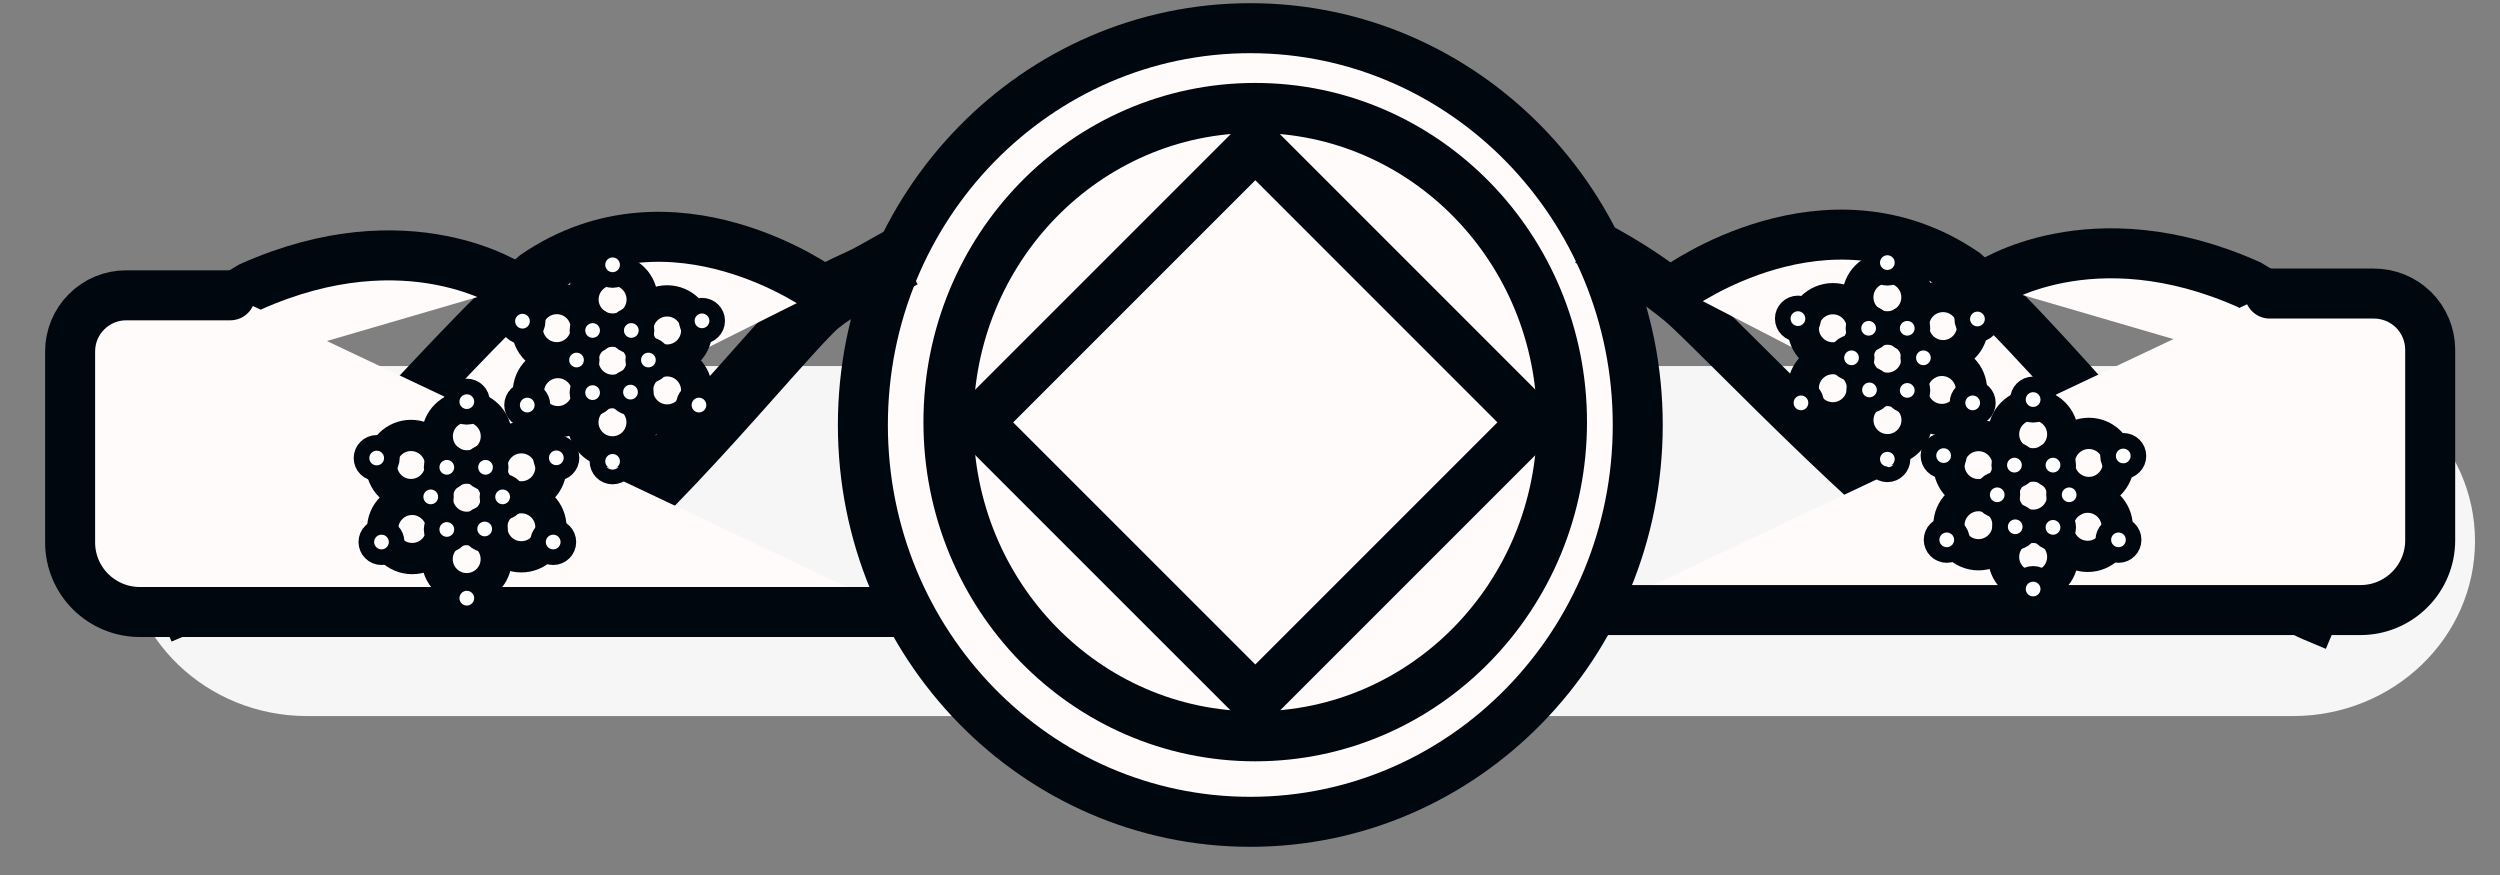
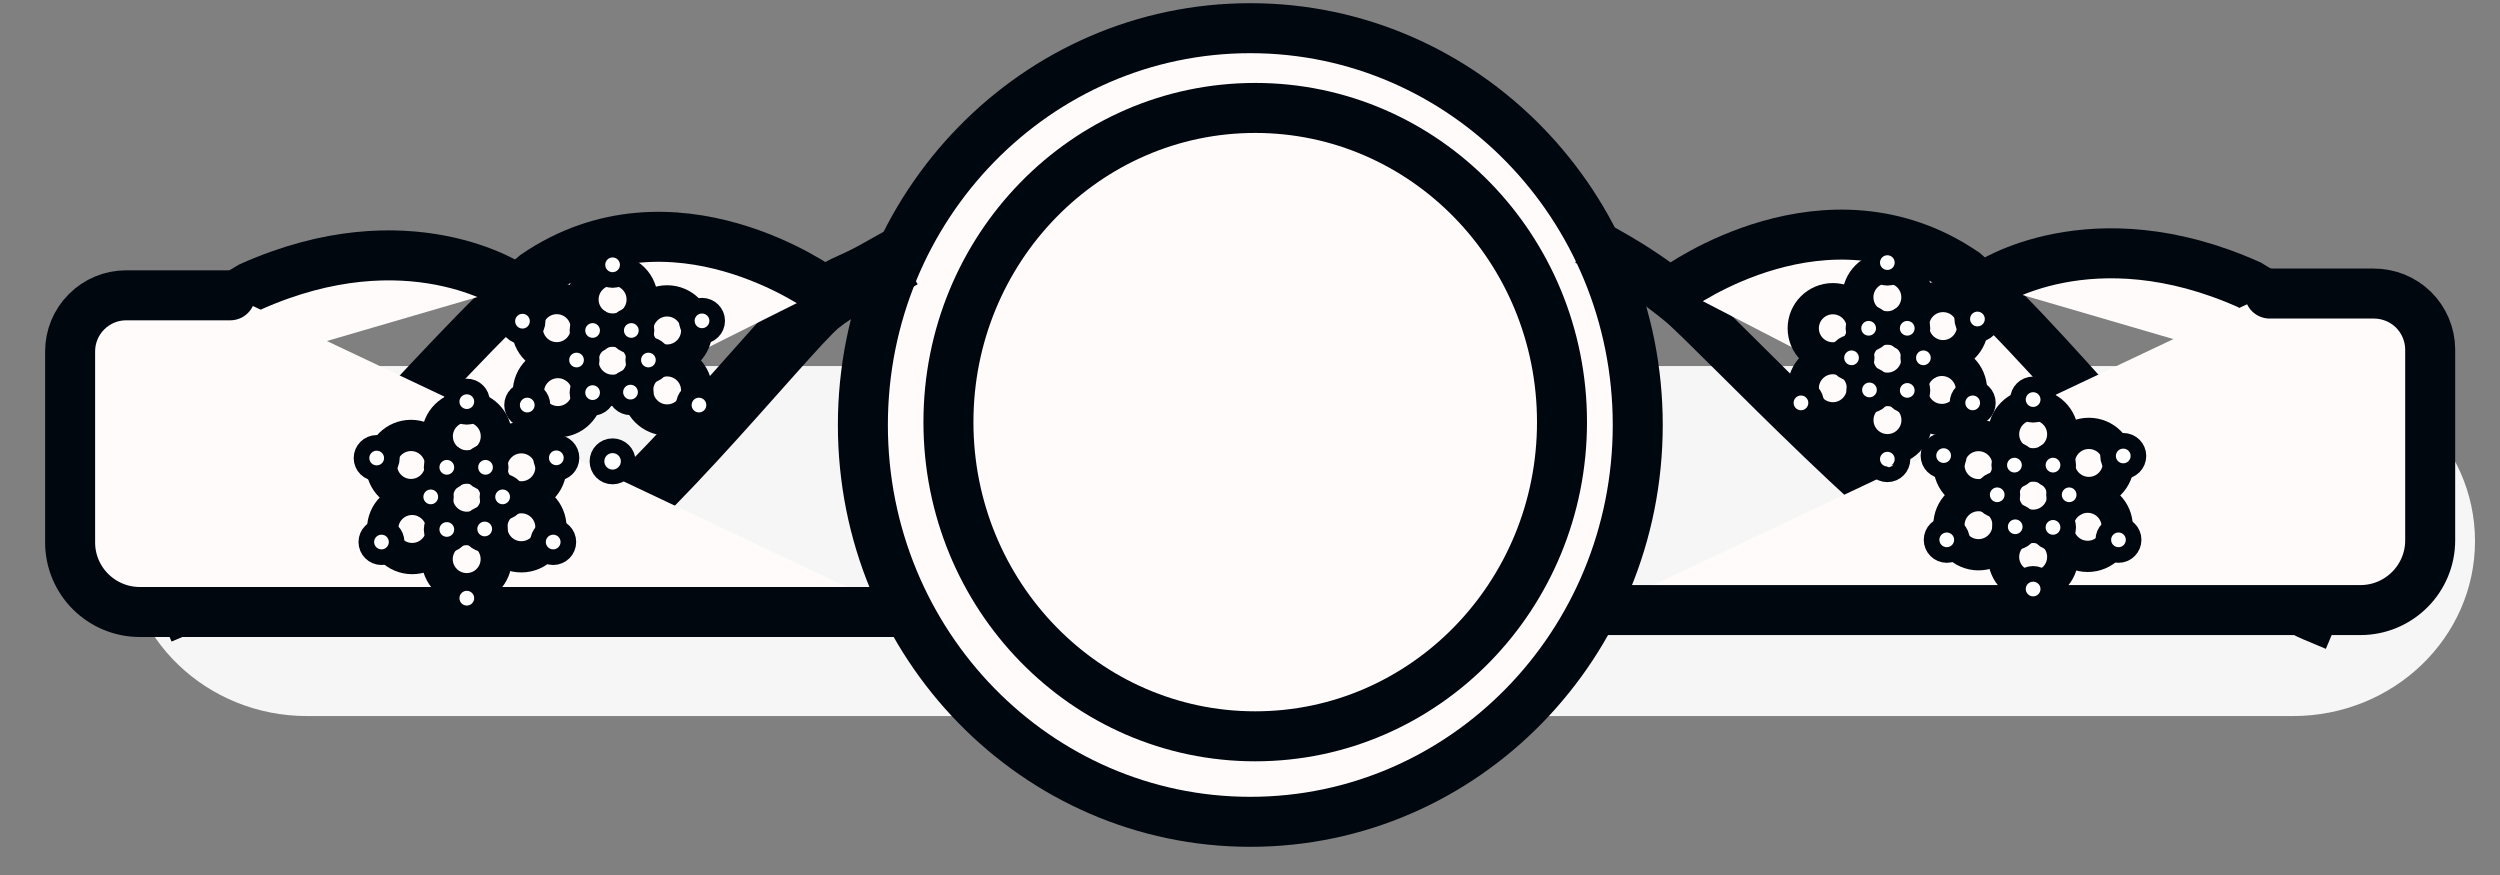
<svg xmlns="http://www.w3.org/2000/svg" width="40" height="14" viewBox="0 0 40 14" fill="none">
  <rect x="0" y="0" width="40" height="14" fill="#808080" stroke="none" />
  <path fill-rule="evenodd" clip-rule="evenodd" d="M4.914 5.857C3.305 5.857 2 7.111 2 8.657C2 10.204 3.305 11.457 4.914 11.457H36.686C38.295 11.457 39.6 10.204 39.6 8.657C39.6 7.111 38.295 5.857 36.686 5.857H4.914Z" fill="#f7f6f7" />
  <path d="M20.005 13.149C23.429 13.149 26.204 10.306 26.204 6.8C26.204 3.294 23.429 0.451 20.005 0.451C16.581 0.451 13.806 3.294 13.806 6.8C13.806 10.306 16.581 13.149 20.005 13.149Z" stroke="#00070f" stroke-width="0.8" stroke-miterlimit="10" fill="#fffbfb" />
  <path d="M20.083 11.781C22.794 11.781 24.992 9.53 24.992 6.754C24.992 3.977 22.794 1.727 20.083 1.727C17.372 1.727 15.175 3.977 15.175 6.754C15.175 9.53 17.372 11.781 20.083 11.781Z" stroke="#00070f" stroke-width="0.8" stroke-miterlimit="10" fill="#fffbfb" />
-   <path d="M20.085 2.318L15.645 6.758L20.085 11.197L24.524 6.758L20.085 2.318Z" stroke="#00070f" stroke-width="0.8" stroke-miterlimit="10" fill="#fffbfb" />
  <path d="M14.002 4.357C13.595 4.585 13.452 4.574 13.091 4.869C12.549 5.322 9.864 8.712 8.502 9.357" stroke="#00070f" stroke-miterlimit="10" stroke-linecap="square" fill="#fffbfb" />
  <path d="M13.163 4.643C13.163 4.643 10.769 2.896 8.567 4.399C7.029 5.709 4.286 9.182 2.958 9.741" stroke="#00070f" stroke-width="0.8" stroke-miterlimit="10" stroke-linecap="square" fill="#fffbfb" />
  <path d="M8.198 4.589C8.198 4.589 6.538 3.457 4.008 4.589C3.037 5.169 2.126 5.845 1.291 6.607" stroke="#00070f" stroke-width="0.8" stroke-miterlimit="10" stroke-linecap="square" fill="#fffbfb" />
  <path d="M3.684 4.725H2.019C1.781 4.725 1.553 4.819 1.385 4.988C1.216 5.156 1.122 5.384 1.122 5.622V8.68C1.122 8.975 1.24 9.258 1.449 9.466C1.658 9.674 1.941 9.792 2.236 9.792H14.394" stroke="#00070f" stroke-width="0.8" stroke-miterlimit="10" stroke-linecap="round" fill="#fffbfb" />
  <path d="M9.802 6.245C10.063 6.245 10.275 6.034 10.275 5.772C10.275 5.511 10.063 5.299 9.802 5.299C9.54 5.299 9.328 5.511 9.328 5.772C9.328 6.034 9.54 6.245 9.802 6.245Z" stroke="#00070f" stroke-width="0.5" stroke-miterlimit="10" stroke-linecap="square" fill="#fffbfb" />
  <path d="M9.802 5.265C10.063 5.265 10.275 5.053 10.275 4.792C10.275 4.53 10.063 4.318 9.802 4.318C9.54 4.318 9.328 4.53 9.328 4.792C9.328 5.053 9.54 5.265 9.802 5.265Z" stroke="#00070f" stroke-width="0.5" stroke-miterlimit="10" stroke-linecap="square" fill="#fffbfb" />
-   <path d="M9.8 7.23C10.061 7.23 10.273 7.018 10.273 6.756C10.273 6.495 10.061 6.283 9.8 6.283C9.538 6.283 9.326 6.495 9.326 6.756C9.326 7.018 9.538 7.23 9.8 7.23Z" stroke="#00070f" stroke-width="0.5" stroke-miterlimit="10" stroke-linecap="square" fill="#fffbfb" />
  <path d="M8.909 5.724C9.17 5.724 9.382 5.512 9.382 5.251C9.382 4.989 9.17 4.777 8.909 4.777C8.647 4.777 8.436 4.989 8.436 5.251C8.436 5.512 8.647 5.724 8.909 5.724Z" stroke="#00070f" stroke-width="0.5" stroke-miterlimit="10" stroke-linecap="square" fill="#fffbfb" />
  <path d="M8.927 6.747C9.189 6.747 9.401 6.535 9.401 6.274C9.401 6.013 9.189 5.801 8.927 5.801C8.666 5.801 8.454 6.013 8.454 6.274C8.454 6.535 8.666 6.747 8.927 6.747Z" stroke="#00070f" stroke-width="0.5" stroke-miterlimit="10" stroke-linecap="square" fill="#fffbfb" />
  <path d="M10.674 5.761C10.935 5.761 11.147 5.549 11.147 5.288C11.147 5.026 10.935 4.814 10.674 4.814C10.413 4.814 10.201 5.026 10.201 5.288C10.201 5.549 10.413 5.761 10.674 5.761Z" stroke="#00070f" stroke-width="0.5" stroke-miterlimit="10" stroke-linecap="square" fill="#fffbfb" />
  <path d="M10.674 6.72C10.935 6.72 11.147 6.508 11.147 6.247C11.147 5.985 10.935 5.773 10.674 5.773C10.413 5.773 10.201 5.985 10.201 6.247C10.201 6.508 10.413 6.72 10.674 6.72Z" stroke="#00070f" stroke-width="0.5" stroke-miterlimit="10" stroke-linecap="square" fill="#fffbfb" />
  <path d="M10.374 5.878C10.439 5.878 10.492 5.825 10.492 5.76C10.492 5.695 10.439 5.643 10.374 5.643C10.309 5.643 10.257 5.695 10.257 5.76C10.257 5.825 10.309 5.878 10.374 5.878Z" fill="white" stroke="#00070f" stroke-width="0.5" stroke-miterlimit="10" stroke-linecap="square" />
  <path d="M9.225 5.878C9.29 5.878 9.342 5.825 9.342 5.76C9.342 5.695 9.29 5.643 9.225 5.643C9.16 5.643 9.107 5.695 9.107 5.76C9.107 5.825 9.16 5.878 9.225 5.878Z" fill="white" stroke="#00070f" stroke-width="0.5" stroke-miterlimit="10" stroke-linecap="square" />
  <path d="M9.482 5.405C9.547 5.405 9.599 5.353 9.599 5.288C9.599 5.223 9.547 5.17 9.482 5.17C9.416 5.17 9.364 5.223 9.364 5.288C9.364 5.353 9.416 5.405 9.482 5.405Z" fill="white" stroke="#00070f" stroke-width="0.5" stroke-miterlimit="10" stroke-linecap="square" />
  <path d="M9.801 4.355C9.866 4.355 9.919 4.302 9.919 4.237C9.919 4.172 9.866 4.119 9.801 4.119C9.736 4.119 9.684 4.172 9.684 4.237C9.684 4.302 9.736 4.355 9.801 4.355Z" fill="white" stroke="#00070f" stroke-width="0.5" stroke-miterlimit="10" stroke-linecap="square" />
  <path d="M9.801 7.499C9.866 7.499 9.919 7.446 9.919 7.381C9.919 7.316 9.866 7.264 9.801 7.264C9.736 7.264 9.684 7.316 9.684 7.381C9.684 7.446 9.736 7.499 9.801 7.499Z" fill="white" stroke="#00070f" stroke-width="0.5" stroke-miterlimit="10" stroke-linecap="square" />
  <path d="M10.101 5.405C10.166 5.405 10.219 5.353 10.219 5.288C10.219 5.223 10.166 5.17 10.101 5.17C10.036 5.17 9.983 5.223 9.983 5.288C9.983 5.353 10.036 5.405 10.101 5.405Z" fill="white" stroke="#00070f" stroke-width="0.5" stroke-miterlimit="10" stroke-linecap="square" />
  <path d="M11.232 5.251C11.297 5.251 11.35 5.198 11.35 5.133C11.35 5.068 11.297 5.016 11.232 5.016C11.167 5.016 11.114 5.068 11.114 5.133C11.114 5.198 11.167 5.251 11.232 5.251Z" fill="white" stroke="#00070f" stroke-width="0.5" stroke-miterlimit="10" stroke-linecap="square" />
  <path d="M8.36 5.257C8.425 5.257 8.477 5.204 8.477 5.139C8.477 5.074 8.425 5.021 8.36 5.021C8.295 5.021 8.242 5.074 8.242 5.139C8.242 5.204 8.295 5.257 8.36 5.257Z" fill="white" stroke="#00070f" stroke-width="0.5" stroke-miterlimit="10" stroke-linecap="square" />
  <path d="M8.436 6.599C8.501 6.599 8.554 6.546 8.554 6.481C8.554 6.416 8.501 6.363 8.436 6.363C8.371 6.363 8.318 6.416 8.318 6.481C8.318 6.546 8.371 6.599 8.436 6.599Z" fill="white" stroke="#00070f" stroke-width="0.5" stroke-miterlimit="10" stroke-linecap="square" />
  <path d="M11.183 6.599C11.248 6.599 11.301 6.546 11.301 6.481C11.301 6.416 11.248 6.363 11.183 6.363C11.118 6.363 11.066 6.416 11.066 6.481C11.066 6.546 11.118 6.599 11.183 6.599Z" fill="white" stroke="#00070f" stroke-width="0.5" stroke-miterlimit="10" stroke-linecap="square" />
  <path d="M9.482 6.4C9.547 6.4 9.599 6.347 9.599 6.282C9.599 6.217 9.547 6.164 9.482 6.164C9.416 6.164 9.364 6.217 9.364 6.282C9.364 6.347 9.416 6.4 9.482 6.4Z" fill="white" stroke="#00070f" stroke-width="0.5" stroke-miterlimit="10" stroke-linecap="square" />
  <path d="M10.088 6.392C10.153 6.392 10.206 6.339 10.206 6.274C10.206 6.209 10.153 6.156 10.088 6.156C10.023 6.156 9.97 6.209 9.97 6.274C9.97 6.339 10.023 6.392 10.088 6.392Z" fill="white" stroke="#00070f" stroke-width="0.5" stroke-miterlimit="10" stroke-linecap="square" />
  <path d="M7.469 8.437C7.731 8.437 7.942 8.225 7.942 7.964C7.942 7.702 7.731 7.49 7.469 7.49C7.208 7.49 6.996 7.702 6.996 7.964C6.996 8.225 7.208 8.437 7.469 8.437Z" stroke="#00070f" stroke-width="0.5" stroke-miterlimit="10" stroke-linecap="square" fill="#fffbfb" />
  <path d="M7.469 7.454C7.731 7.454 7.942 7.242 7.942 6.981C7.942 6.72 7.731 6.508 7.469 6.508C7.208 6.508 6.996 6.72 6.996 6.981C6.996 7.242 7.208 7.454 7.469 7.454Z" stroke="#00070f" stroke-width="0.5" stroke-miterlimit="10" stroke-linecap="square" fill="#fffbfb" />
  <path d="M7.467 9.419C7.729 9.419 7.94 9.207 7.94 8.946C7.94 8.685 7.729 8.473 7.467 8.473C7.206 8.473 6.994 8.685 6.994 8.946C6.994 9.207 7.206 9.419 7.467 9.419Z" stroke="#00070f" stroke-width="0.5" stroke-miterlimit="10" stroke-linecap="square" fill="#fffbfb" />
  <path d="M6.576 7.913C6.838 7.913 7.05 7.701 7.05 7.44C7.05 7.179 6.838 6.967 6.576 6.967C6.315 6.967 6.103 7.179 6.103 7.44C6.103 7.701 6.315 7.913 6.576 7.913Z" stroke="#00070f" stroke-width="0.5" stroke-miterlimit="10" stroke-linecap="square" fill="#fffbfb" />
  <path d="M6.595 8.937C6.856 8.937 7.068 8.725 7.068 8.464C7.068 8.202 6.856 7.99 6.595 7.99C6.333 7.99 6.122 8.202 6.122 8.464C6.122 8.725 6.333 8.937 6.595 8.937Z" stroke="#00070f" stroke-width="0.5" stroke-miterlimit="10" stroke-linecap="square" fill="#fffbfb" />
  <path d="M8.341 7.95C8.603 7.95 8.815 7.739 8.815 7.477C8.815 7.216 8.603 7.004 8.341 7.004C8.08 7.004 7.868 7.216 7.868 7.477C7.868 7.739 8.08 7.95 8.341 7.95Z" stroke="#00070f" stroke-width="0.5" stroke-miterlimit="10" stroke-linecap="square" fill="#fffbfb" />
  <path d="M8.341 8.909C8.603 8.909 8.815 8.698 8.815 8.436C8.815 8.175 8.603 7.963 8.341 7.963C8.08 7.963 7.868 8.175 7.868 8.436C7.868 8.698 8.08 8.909 8.341 8.909Z" stroke="#00070f" stroke-width="0.5" stroke-miterlimit="10" stroke-linecap="square" fill="#fffbfb" />
  <path d="M8.042 8.068C8.107 8.068 8.16 8.015 8.16 7.95C8.16 7.885 8.107 7.832 8.042 7.832C7.977 7.832 7.924 7.885 7.924 7.95C7.924 8.015 7.977 8.068 8.042 8.068Z" fill="white" stroke="#00070f" stroke-width="0.5" stroke-miterlimit="10" stroke-linecap="square" />
  <path d="M6.892 8.068C6.957 8.068 7.01 8.015 7.01 7.95C7.01 7.885 6.957 7.832 6.892 7.832C6.827 7.832 6.774 7.885 6.774 7.95C6.774 8.015 6.827 8.068 6.892 8.068Z" fill="white" stroke="#00070f" stroke-width="0.5" stroke-miterlimit="10" stroke-linecap="square" />
  <path d="M7.149 7.595C7.214 7.595 7.267 7.542 7.267 7.477C7.267 7.412 7.214 7.359 7.149 7.359C7.084 7.359 7.031 7.412 7.031 7.477C7.031 7.542 7.084 7.595 7.149 7.595Z" fill="white" stroke="#00070f" stroke-width="0.5" stroke-miterlimit="10" stroke-linecap="square" />
  <path d="M7.469 6.544C7.534 6.544 7.587 6.491 7.587 6.426C7.587 6.361 7.534 6.309 7.469 6.309C7.404 6.309 7.351 6.361 7.351 6.426C7.351 6.491 7.404 6.544 7.469 6.544Z" fill="white" stroke="#00070f" stroke-width="0.5" stroke-miterlimit="10" stroke-linecap="square" />
  <path d="M7.469 9.689C7.534 9.689 7.587 9.636 7.587 9.571C7.587 9.506 7.534 9.453 7.469 9.453C7.404 9.453 7.351 9.506 7.351 9.571C7.351 9.636 7.404 9.689 7.469 9.689Z" fill="white" stroke="#00070f" stroke-width="0.5" stroke-miterlimit="10" stroke-linecap="square" />
  <path d="M7.768 7.595C7.833 7.595 7.886 7.542 7.886 7.477C7.886 7.412 7.833 7.359 7.768 7.359C7.703 7.359 7.651 7.412 7.651 7.477C7.651 7.542 7.703 7.595 7.768 7.595Z" fill="white" stroke="#00070f" stroke-width="0.5" stroke-miterlimit="10" stroke-linecap="square" />
  <path d="M8.901 7.443C8.966 7.443 9.019 7.39 9.019 7.325C9.019 7.26 8.966 7.207 8.901 7.207C8.836 7.207 8.783 7.26 8.783 7.325C8.783 7.39 8.836 7.443 8.901 7.443Z" fill="white" stroke="#00070f" stroke-width="0.5" stroke-miterlimit="10" stroke-linecap="square" />
  <path d="M6.027 7.446C6.092 7.446 6.145 7.394 6.145 7.329C6.145 7.264 6.092 7.211 6.027 7.211C5.962 7.211 5.909 7.264 5.909 7.329C5.909 7.394 5.962 7.446 6.027 7.446Z" fill="white" stroke="#00070f" stroke-width="0.5" stroke-miterlimit="10" stroke-linecap="square" />
  <path d="M6.104 8.79C6.169 8.79 6.221 8.737 6.221 8.672C6.221 8.607 6.169 8.555 6.104 8.555C6.039 8.555 5.986 8.607 5.986 8.672C5.986 8.737 6.039 8.79 6.104 8.79Z" fill="white" stroke="#00070f" stroke-width="0.5" stroke-miterlimit="10" stroke-linecap="square" />
  <path d="M8.851 8.79C8.916 8.79 8.969 8.737 8.969 8.672C8.969 8.607 8.916 8.555 8.851 8.555C8.786 8.555 8.733 8.607 8.733 8.672C8.733 8.737 8.786 8.79 8.851 8.79Z" fill="white" stroke="#00070f" stroke-width="0.5" stroke-miterlimit="10" stroke-linecap="square" />
  <path d="M7.149 8.589C7.214 8.589 7.267 8.536 7.267 8.471C7.267 8.406 7.214 8.354 7.149 8.354C7.084 8.354 7.031 8.406 7.031 8.471C7.031 8.536 7.084 8.589 7.149 8.589Z" fill="white" stroke="#00070f" stroke-width="0.5" stroke-miterlimit="10" stroke-linecap="square" />
  <path d="M7.755 8.581C7.82 8.581 7.873 8.528 7.873 8.463C7.873 8.398 7.82 8.346 7.755 8.346C7.69 8.346 7.637 8.398 7.637 8.463C7.637 8.528 7.69 8.581 7.755 8.581Z" fill="white" stroke="#00070f" stroke-width="0.5" stroke-miterlimit="10" stroke-linecap="square" />
  <path d="M25.748 4.049C26.154 4.277 26.541 4.539 26.901 4.835C27.444 5.288 30.639 8.713 32.002 9.358" stroke="#00070f" stroke-width="0.8" stroke-miterlimit="10" stroke-linecap="square" fill="#fffbfb" />
  <path d="M26.836 4.608C26.836 4.608 29.229 2.861 31.432 4.364C32.969 5.674 35.67 9.299 37 9.858" stroke="#00070f" stroke-width="0.8" stroke-miterlimit="10" stroke-linecap="square" fill="#fffbfb" />
  <path d="M31.799 4.556C31.799 4.556 33.459 3.424 35.988 4.556C36.959 5.135 37.87 5.811 38.705 6.574" stroke="#00070f" stroke-width="0.8" stroke-miterlimit="10" stroke-linecap="square" fill="#fffbfb" />
  <path d="M36.315 4.697H37.977C38.095 4.696 38.212 4.719 38.322 4.763C38.431 4.807 38.531 4.873 38.615 4.955C38.699 5.038 38.766 5.137 38.812 5.246C38.858 5.355 38.882 5.471 38.883 5.59V8.647C38.883 8.942 38.765 9.226 38.556 9.434C38.347 9.643 38.064 9.761 37.769 9.761H25.605" stroke="#00070f" stroke-width="0.8" stroke-miterlimit="10" stroke-linecap="round" fill="#fffbfb" />
  <path d="M30.198 6.212C30.459 6.212 30.671 6 30.671 5.739C30.671 5.478 30.459 5.266 30.198 5.266C29.936 5.266 29.725 5.478 29.725 5.739C29.725 6 29.936 6.212 30.198 6.212Z" stroke="#00070f" stroke-width="0.5" stroke-miterlimit="10" stroke-linecap="square" fill="#fffbfb" />
  <path d="M30.198 5.23C30.459 5.23 30.671 5.018 30.671 4.756C30.671 4.495 30.459 4.283 30.198 4.283C29.936 4.283 29.725 4.495 29.725 4.756C29.725 5.018 29.936 5.23 30.198 5.23Z" stroke="#00070f" stroke-width="0.5" stroke-miterlimit="10" stroke-linecap="square" fill="#fffbfb" />
  <path d="M30.2 7.195C30.461 7.195 30.673 6.983 30.673 6.721C30.673 6.46 30.461 6.248 30.2 6.248C29.938 6.248 29.726 6.46 29.726 6.721C29.726 6.983 29.938 7.195 30.2 7.195Z" stroke="#00070f" stroke-width="0.5" stroke-miterlimit="10" stroke-linecap="square" fill="#fffbfb" />
  <path d="M31.089 5.691C31.35 5.691 31.562 5.479 31.562 5.217C31.562 4.956 31.35 4.744 31.089 4.744C30.827 4.744 30.616 4.956 30.616 5.217C30.616 5.479 30.827 5.691 31.089 5.691Z" stroke="#00070f" stroke-width="0.5" stroke-miterlimit="10" stroke-linecap="square" fill="#fffbfb" />
  <path d="M31.07 6.712C31.332 6.712 31.544 6.5 31.544 6.239C31.544 5.978 31.332 5.766 31.07 5.766C30.809 5.766 30.597 5.978 30.597 6.239C30.597 6.5 30.809 6.712 31.07 6.712Z" stroke="#00070f" stroke-width="0.5" stroke-miterlimit="10" stroke-linecap="square" fill="#fffbfb" />
  <path d="M29.326 5.726C29.587 5.726 29.799 5.514 29.799 5.253C29.799 4.991 29.587 4.779 29.326 4.779C29.064 4.779 28.852 4.991 28.852 5.253C28.852 5.514 29.064 5.726 29.326 5.726Z" stroke="#00070f" stroke-width="0.5" stroke-miterlimit="10" stroke-linecap="square" fill="#fffbfb" />
  <path d="M29.326 6.685C29.587 6.685 29.799 6.473 29.799 6.212C29.799 5.95 29.587 5.738 29.326 5.738C29.064 5.738 28.852 5.95 28.852 6.212C28.852 6.473 29.064 6.685 29.326 6.685Z" stroke="#00070f" stroke-width="0.5" stroke-miterlimit="10" stroke-linecap="square" fill="#fffbfb" />
  <path d="M29.625 5.843C29.69 5.843 29.742 5.79 29.742 5.725C29.742 5.66 29.69 5.607 29.625 5.607C29.56 5.607 29.507 5.66 29.507 5.725C29.507 5.79 29.56 5.843 29.625 5.843Z" fill="white" stroke="#00070f" stroke-width="0.5" stroke-miterlimit="10" stroke-linecap="square" />
  <path d="M30.774 5.843C30.839 5.843 30.892 5.79 30.892 5.725C30.892 5.66 30.839 5.607 30.774 5.607C30.709 5.607 30.657 5.66 30.657 5.725C30.657 5.79 30.709 5.843 30.774 5.843Z" fill="white" stroke="#00070f" stroke-width="0.5" stroke-miterlimit="10" stroke-linecap="square" />
  <path d="M30.516 5.37C30.581 5.37 30.634 5.318 30.634 5.253C30.634 5.187 30.581 5.135 30.516 5.135C30.451 5.135 30.398 5.187 30.398 5.253C30.398 5.318 30.451 5.37 30.516 5.37Z" fill="white" stroke="#00070f" stroke-width="0.5" stroke-miterlimit="10" stroke-linecap="square" />
  <path d="M30.198 4.319C30.263 4.319 30.315 4.267 30.315 4.202C30.315 4.137 30.263 4.084 30.198 4.084C30.133 4.084 30.08 4.137 30.08 4.202C30.08 4.267 30.133 4.319 30.198 4.319Z" fill="white" stroke="#00070f" stroke-width="0.5" stroke-miterlimit="10" stroke-linecap="square" />
  <path d="M30.198 7.464C30.263 7.464 30.315 7.411 30.315 7.346C30.315 7.281 30.263 7.229 30.198 7.229C30.133 7.229 30.08 7.281 30.08 7.346C30.08 7.411 30.133 7.464 30.198 7.464Z" fill="white" stroke="#00070f" stroke-width="0.5" stroke-miterlimit="10" stroke-linecap="square" />
  <path d="M29.898 5.37C29.963 5.37 30.016 5.318 30.016 5.253C30.016 5.187 29.963 5.135 29.898 5.135C29.833 5.135 29.78 5.187 29.78 5.253C29.78 5.318 29.833 5.37 29.898 5.37Z" fill="white" stroke="#00070f" stroke-width="0.5" stroke-miterlimit="10" stroke-linecap="square" />
-   <path d="M28.767 5.216C28.832 5.216 28.885 5.163 28.885 5.098C28.885 5.033 28.832 4.98 28.767 4.98C28.702 4.98 28.649 5.033 28.649 5.098C28.649 5.163 28.702 5.216 28.767 5.216Z" fill="white" stroke="#00070f" stroke-width="0.5" stroke-miterlimit="10" stroke-linecap="square" />
  <path d="M31.639 5.222C31.704 5.222 31.757 5.169 31.757 5.104C31.757 5.039 31.704 4.986 31.639 4.986C31.574 4.986 31.521 5.039 31.521 5.104C31.521 5.169 31.574 5.222 31.639 5.222Z" fill="white" stroke="#00070f" stroke-width="0.5" stroke-miterlimit="10" stroke-linecap="square" />
  <path d="M31.563 6.564C31.628 6.564 31.681 6.511 31.681 6.446C31.681 6.381 31.628 6.328 31.563 6.328C31.498 6.328 31.445 6.381 31.445 6.446C31.445 6.511 31.498 6.564 31.563 6.564Z" fill="white" stroke="#00070f" stroke-width="0.5" stroke-miterlimit="10" stroke-linecap="square" />
  <path d="M28.816 6.564C28.881 6.564 28.933 6.511 28.933 6.446C28.933 6.381 28.881 6.328 28.816 6.328C28.75 6.328 28.698 6.381 28.698 6.446C28.698 6.511 28.75 6.564 28.816 6.564Z" fill="white" stroke="#00070f" stroke-width="0.5" stroke-miterlimit="10" stroke-linecap="square" />
  <path d="M30.516 6.364C30.581 6.364 30.634 6.312 30.634 6.247C30.634 6.182 30.581 6.129 30.516 6.129C30.451 6.129 30.398 6.182 30.398 6.247C30.398 6.312 30.451 6.364 30.516 6.364Z" fill="white" stroke="#00070f" stroke-width="0.5" stroke-miterlimit="10" stroke-linecap="square" />
  <path d="M29.911 6.357C29.976 6.357 30.029 6.304 30.029 6.239C30.029 6.174 29.976 6.121 29.911 6.121C29.846 6.121 29.794 6.174 29.794 6.239C29.794 6.304 29.846 6.357 29.911 6.357Z" fill="white" stroke="#00070f" stroke-width="0.5" stroke-miterlimit="10" stroke-linecap="square" />
  <path d="M32.53 8.404C32.792 8.404 33.004 8.192 33.004 7.93C33.004 7.669 32.792 7.457 32.53 7.457C32.269 7.457 32.057 7.669 32.057 7.93C32.057 8.192 32.269 8.404 32.53 8.404Z" stroke="#00070f" stroke-width="0.5" stroke-miterlimit="10" stroke-linecap="square" fill="#fffbfb" />
  <path d="M32.53 7.421C32.792 7.421 33.004 7.209 33.004 6.948C33.004 6.687 32.792 6.475 32.53 6.475C32.269 6.475 32.057 6.687 32.057 6.948C32.057 7.209 32.269 7.421 32.53 7.421Z" stroke="#00070f" stroke-width="0.5" stroke-miterlimit="10" stroke-linecap="square" fill="#fffbfb" />
  <path d="M32.53 9.384C32.792 9.384 33.004 9.172 33.004 8.911C33.004 8.649 32.792 8.438 32.53 8.438C32.269 8.438 32.057 8.649 32.057 8.911C32.057 9.172 32.269 9.384 32.53 9.384Z" stroke="#00070f" stroke-width="0.5" stroke-miterlimit="10" stroke-linecap="square" fill="#fffbfb" />
  <path d="M33.422 7.88C33.683 7.88 33.895 7.668 33.895 7.407C33.895 7.145 33.683 6.934 33.422 6.934C33.16 6.934 32.948 7.145 32.948 7.407C32.948 7.668 33.16 7.88 33.422 7.88Z" stroke="#00070f" stroke-width="0.5" stroke-miterlimit="10" stroke-linecap="square" fill="#fffbfb" />
  <path d="M33.403 8.902C33.664 8.902 33.876 8.69 33.876 8.428C33.876 8.167 33.664 7.955 33.403 7.955C33.141 7.955 32.929 8.167 32.929 8.428C32.929 8.69 33.141 8.902 33.403 8.902Z" stroke="#00070f" stroke-width="0.5" stroke-miterlimit="10" stroke-linecap="square" fill="#fffbfb" />
  <path d="M31.656 7.915C31.918 7.915 32.129 7.703 32.129 7.442C32.129 7.181 31.918 6.969 31.656 6.969C31.395 6.969 31.183 7.181 31.183 7.442C31.183 7.703 31.395 7.915 31.656 7.915Z" stroke="#00070f" stroke-width="0.5" stroke-miterlimit="10" stroke-linecap="square" fill="#fffbfb" />
  <path d="M31.656 8.876C31.918 8.876 32.129 8.664 32.129 8.403C32.129 8.142 31.918 7.93 31.656 7.93C31.395 7.93 31.183 8.142 31.183 8.403C31.183 8.664 31.395 8.876 31.656 8.876Z" stroke="#00070f" stroke-width="0.5" stroke-miterlimit="10" stroke-linecap="square" fill="#fffbfb" />
  <path d="M31.955 8.034C32.02 8.034 32.073 7.982 32.073 7.917C32.073 7.852 32.02 7.799 31.955 7.799C31.89 7.799 31.838 7.852 31.838 7.917C31.838 7.982 31.89 8.034 31.955 8.034Z" fill="white" stroke="#00070f" stroke-width="0.5" stroke-miterlimit="10" stroke-linecap="square" />
  <path d="M33.107 8.034C33.172 8.034 33.224 7.982 33.224 7.917C33.224 7.852 33.172 7.799 33.107 7.799C33.042 7.799 32.989 7.852 32.989 7.917C32.989 7.982 33.042 8.034 33.107 8.034Z" fill="white" stroke="#00070f" stroke-width="0.5" stroke-miterlimit="10" stroke-linecap="square" />
  <path d="M32.848 7.56C32.913 7.56 32.966 7.507 32.966 7.442C32.966 7.377 32.913 7.324 32.848 7.324C32.783 7.324 32.73 7.377 32.73 7.442C32.73 7.507 32.783 7.56 32.848 7.56Z" fill="white" stroke="#00070f" stroke-width="0.5" stroke-miterlimit="10" stroke-linecap="square" />
  <path d="M32.53 6.511C32.595 6.511 32.648 6.458 32.648 6.393C32.648 6.328 32.595 6.275 32.53 6.275C32.465 6.275 32.412 6.328 32.412 6.393C32.412 6.458 32.465 6.511 32.53 6.511Z" fill="white" stroke="#00070f" stroke-width="0.5" stroke-miterlimit="10" stroke-linecap="square" />
  <path d="M32.53 9.542C32.595 9.542 32.648 9.489 32.648 9.424C32.648 9.359 32.595 9.307 32.53 9.307C32.465 9.307 32.412 9.359 32.412 9.424C32.412 9.489 32.465 9.542 32.53 9.542Z" fill="white" stroke="#00070f" stroke-width="0.5" stroke-miterlimit="10" stroke-linecap="square" />
  <path d="M32.231 7.56C32.296 7.56 32.349 7.507 32.349 7.442C32.349 7.377 32.296 7.324 32.231 7.324C32.166 7.324 32.113 7.377 32.113 7.442C32.113 7.507 32.166 7.56 32.231 7.56Z" fill="white" stroke="#00070f" stroke-width="0.5" stroke-miterlimit="10" stroke-linecap="square" />
  <path d="M31.098 7.407C31.163 7.407 31.216 7.355 31.216 7.29C31.216 7.225 31.163 7.172 31.098 7.172C31.033 7.172 30.98 7.225 30.98 7.29C30.98 7.355 31.033 7.407 31.098 7.407Z" fill="white" stroke="#00070f" stroke-width="0.5" stroke-miterlimit="10" stroke-linecap="square" />
  <path d="M33.972 7.413C34.037 7.413 34.09 7.361 34.09 7.295C34.09 7.23 34.037 7.178 33.972 7.178C33.907 7.178 33.854 7.23 33.854 7.295C33.854 7.361 33.907 7.413 33.972 7.413Z" fill="white" stroke="#00070f" stroke-width="0.5" stroke-miterlimit="10" stroke-linecap="square" />
  <path d="M33.896 8.755C33.961 8.755 34.013 8.702 34.013 8.637C34.013 8.572 33.961 8.52 33.896 8.52C33.831 8.52 33.778 8.572 33.778 8.637C33.778 8.702 33.831 8.755 33.896 8.755Z" fill="white" stroke="#00070f" stroke-width="0.5" stroke-miterlimit="10" stroke-linecap="square" />
  <path d="M31.148 8.755C31.213 8.755 31.266 8.702 31.266 8.637C31.266 8.572 31.213 8.52 31.148 8.52C31.083 8.52 31.03 8.572 31.03 8.637C31.03 8.702 31.083 8.755 31.148 8.755Z" fill="white" stroke="#00070f" stroke-width="0.5" stroke-miterlimit="10" stroke-linecap="square" />
  <path d="M32.848 8.556C32.913 8.556 32.966 8.503 32.966 8.438C32.966 8.373 32.913 8.32 32.848 8.32C32.783 8.32 32.73 8.373 32.73 8.438C32.73 8.503 32.783 8.556 32.848 8.556Z" fill="white" stroke="#00070f" stroke-width="0.5" stroke-miterlimit="10" stroke-linecap="square" />
  <path d="M32.244 8.546C32.309 8.546 32.361 8.493 32.361 8.428C32.361 8.363 32.309 8.311 32.244 8.311C32.179 8.311 32.126 8.363 32.126 8.428C32.126 8.493 32.179 8.546 32.244 8.546Z" fill="white" stroke="#00070f" stroke-width="0.5" stroke-miterlimit="10" stroke-linecap="square" />
</svg>